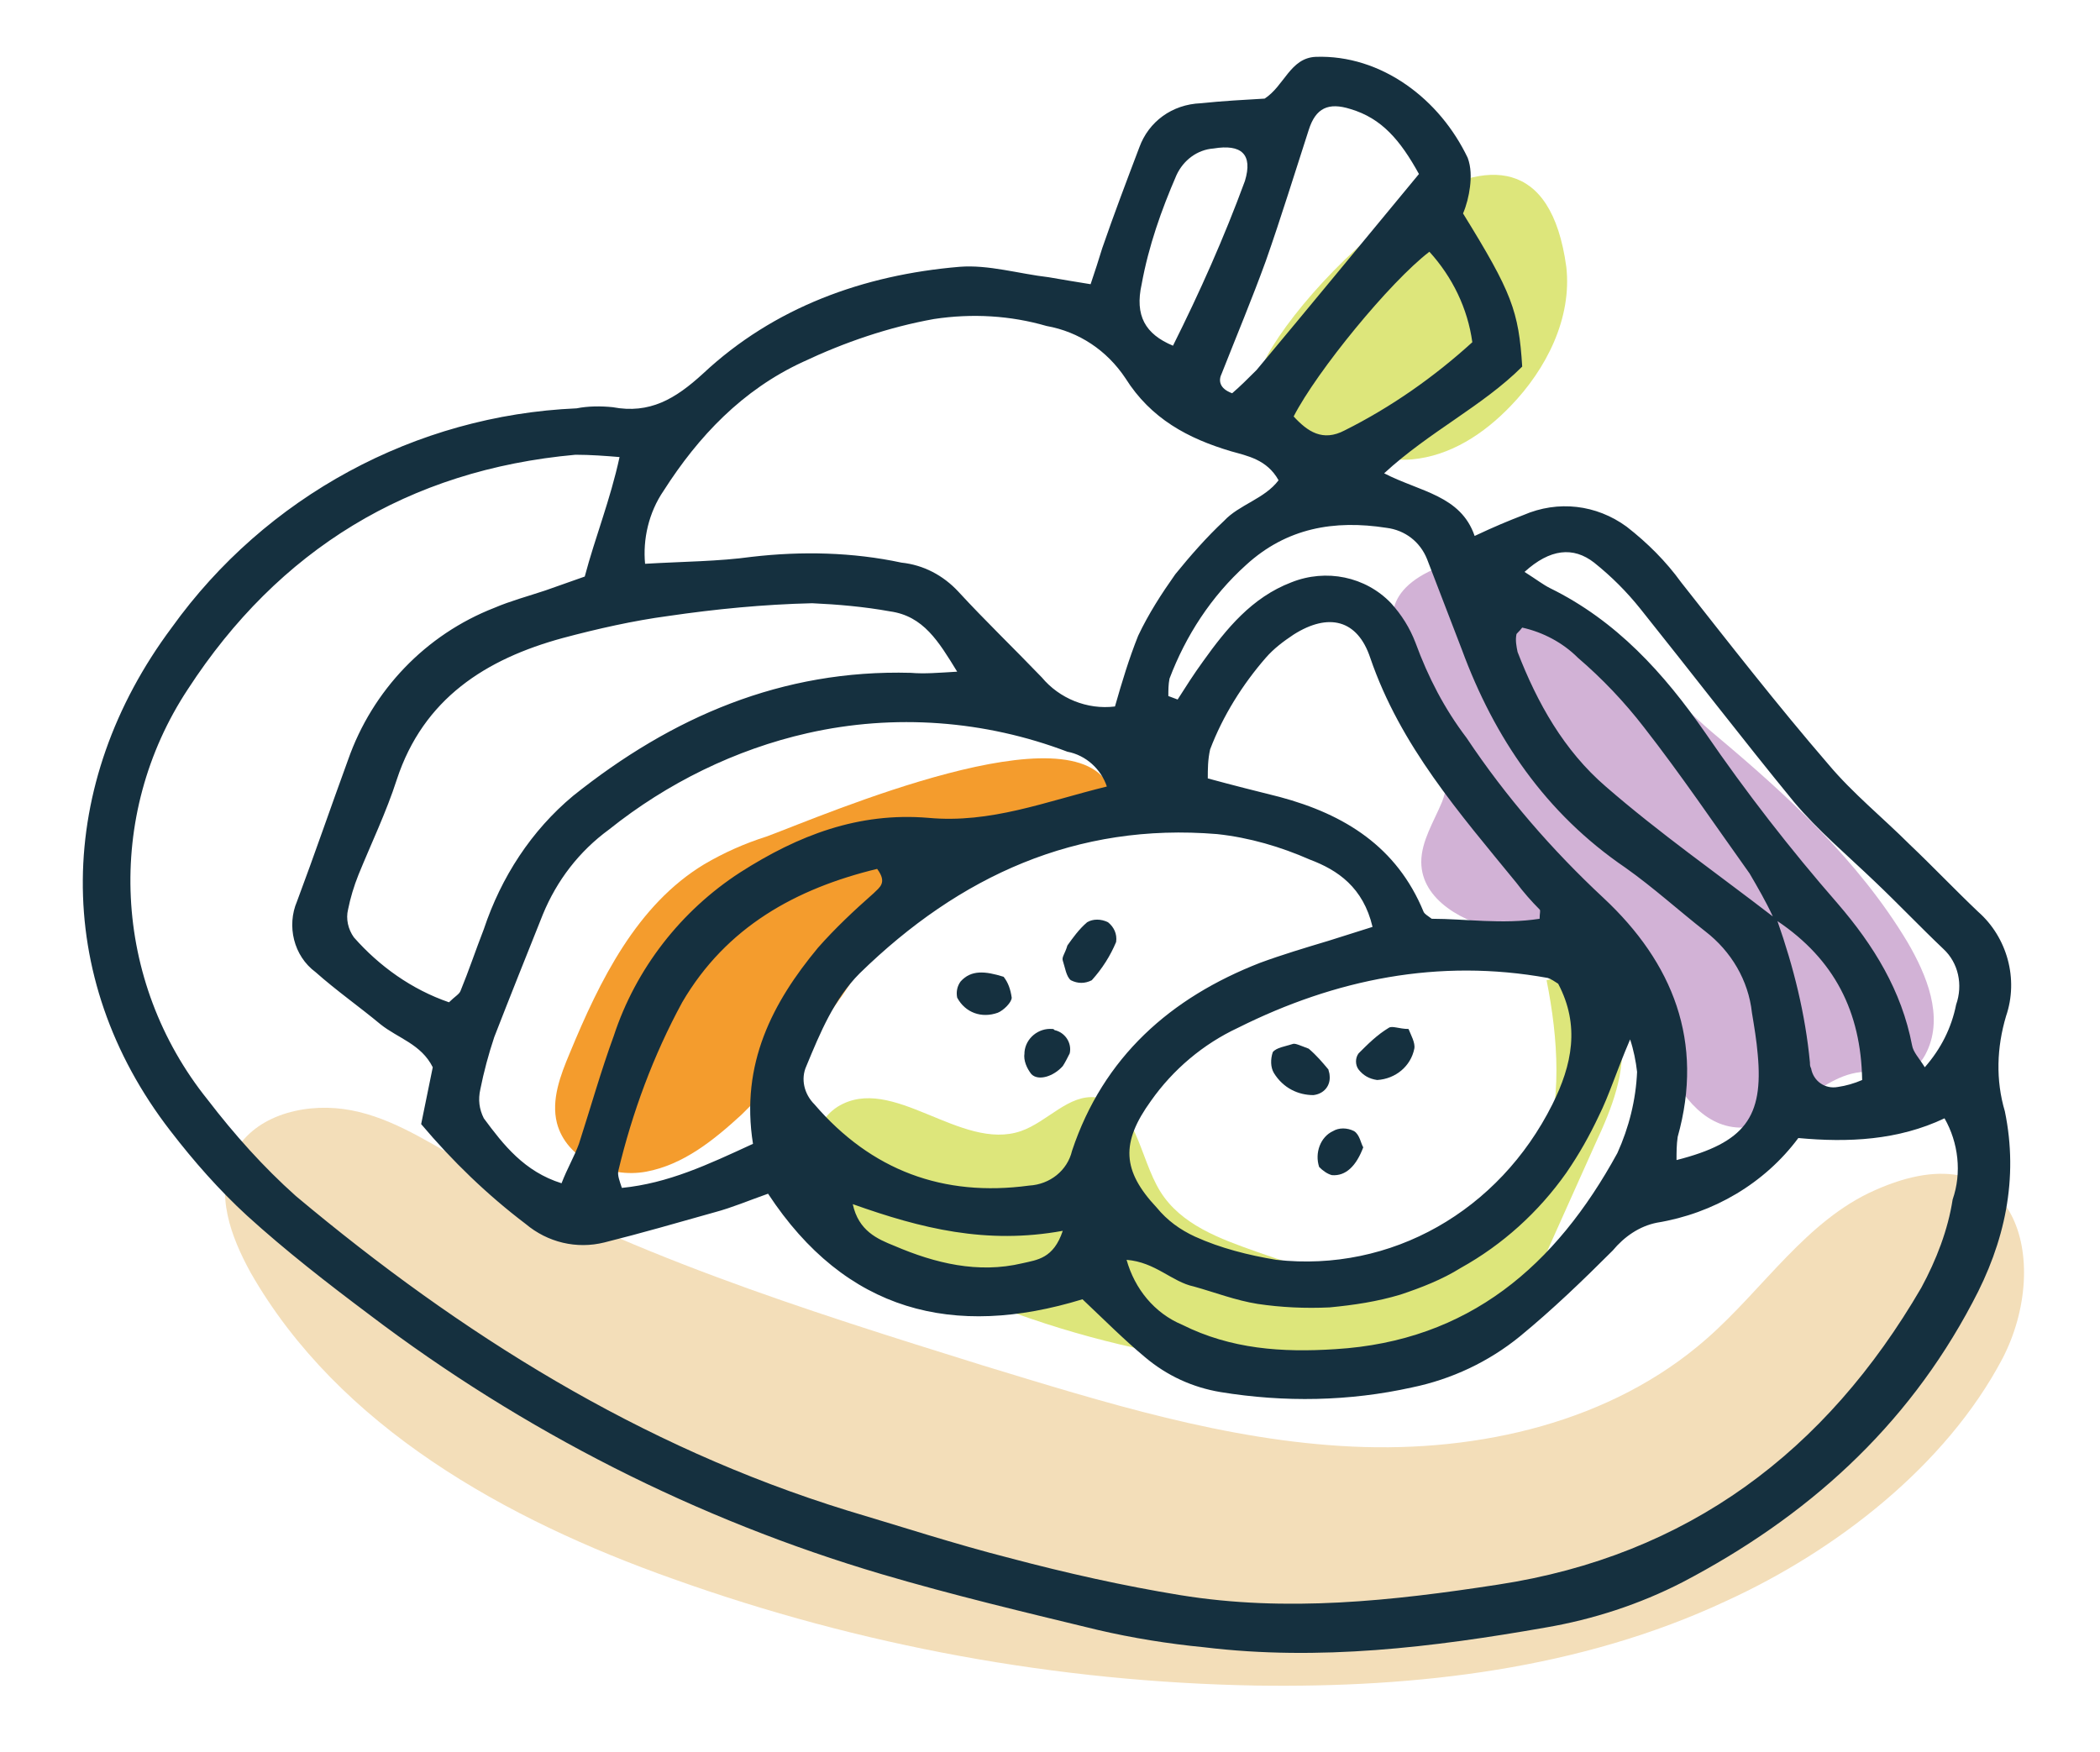
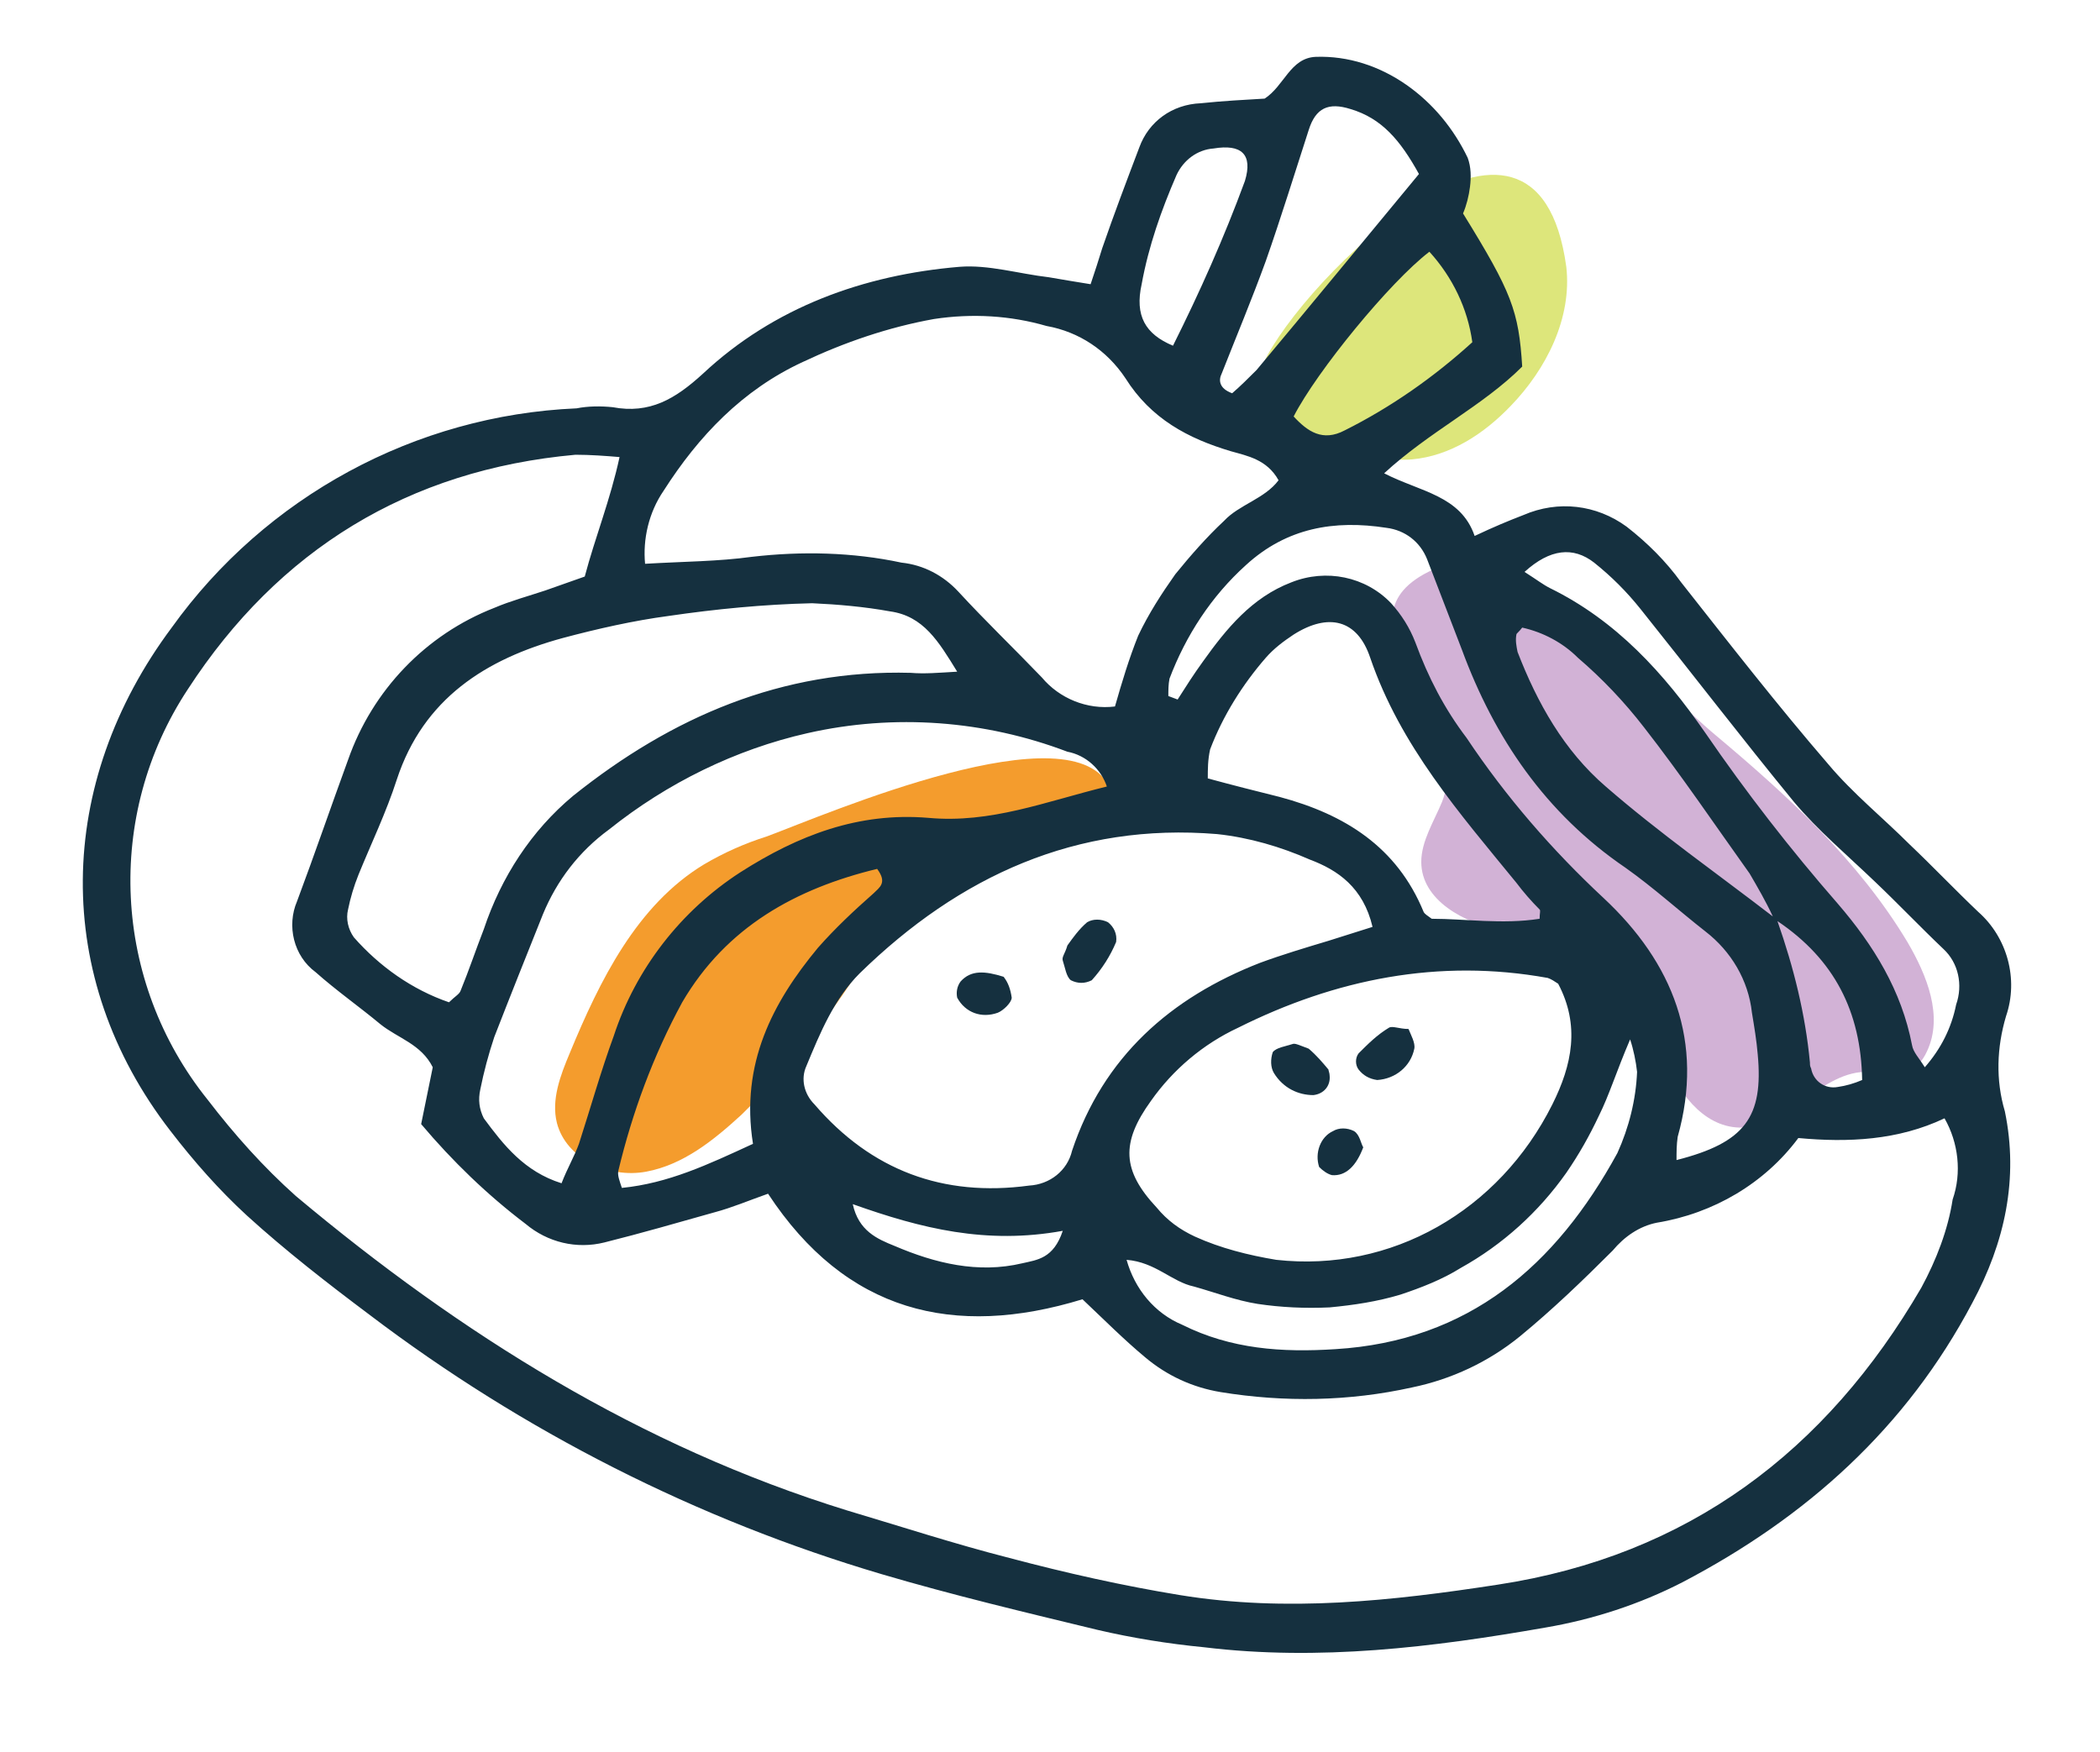
<svg xmlns="http://www.w3.org/2000/svg" version="1.1" id="レイヤー_1" x="0px" y="0px" viewBox="0 0 181 151" style="enable-background:new 0 0 181 151;" xml:space="preserve">
  <style type="text/css">
	.st0{fill:#D2B2D6;}
	.st1{fill:#F3DEB9;}
	.st2{fill:#DDE67B;}
	.st3{fill:#F49C2D;}
	.st4{fill:#15303F;}
</style>
  <path class="st0" d="M124.3,69.1c-0.7,1.7-1.8,3.4-1.8,5.2c0,3.3,3.7,5.3,7,5.9s6.9,0.4,9.5,2.5s3.3,5.3,4.4,8.3s3.3,6.1,6.5,6.2  c4.1,0.1,7.1-5,11.2-4.8c1,0.2,1.9,0.3,2.9,0.2c1-0.3,1.7-1.1,2.1-2c1.4-3,0-6.5-1.7-9.4c-4.2-7-10.3-12.6-16.5-17.8  c-4.6-3.8-17.6-17.8-24.8-14.1C114.4,53.7,127.1,61.8,124.3,69.1z" />
-   <path class="st1" d="M161.6,102.6c-5.9,2.6-9.6,8.5-14.5,12.8c-8.2,7.2-19.6,9.8-30.5,9.3s-21.4-3.8-31.9-7  c-15.4-4.8-31-9.7-45-17.7c-3.2-1.8-6.4-3.9-10.1-4.4s-7.9,0.7-9.5,4s-0.2,7,1.5,10.1C29.2,123,43.6,131,58,136.1  c16.2,5.8,33.2,8.9,50.3,9.2c13.8,0.2,27.9-1.4,40.5-7.3c9.4-4.3,18.9-11.6,23.8-20.9C176.9,108.8,173.9,97.1,161.6,102.6z" />
-   <path class="st2" d="M132.9,99.8c-2,5.2-6.7,9.6-12.3,10.3c-4.2,0.6-8.3-0.8-12.3-2.2c-3.1-1.1-6.5-2.3-8.3-5.2s-2.1-7.7-5.5-8.1  c-2.4-0.3-4.2,2.1-6.5,2.9c-5.2,1.8-11.1-5-15.8-2.1c-2.5,1.6-2.8,5.4-1.3,8s4.2,4.2,6.9,5.6c12.7,6.5,26.9,9.6,41.2,9.2  c2.8-0.1,5.7-0.4,8.1-1.8c3.3-1.9,5-5.6,6.5-9.1l3.9-8.7c1.4-3,2.7-6.2,2.2-9.5c-0.6-3.7-3.3-5.5-6.4-4.6  C134.3,89.5,134.7,95.1,132.9,99.8z" />
  <path class="st2" d="M108.9,31.3c-0.5,0.8-0.6,1.7-0.4,2.6c0.4,0.8,1,1.5,1.9,1.8c3.5,2.1,7.3,4.2,11.3,3.9c3.3-0.3,6.2-2.2,8.5-4.6  c3.1-3.2,5.3-7.6,4.8-12C132.4,4,112.2,24.2,108.9,31.3z" />
  <path class="st3" d="M66.1,72.1c-1.9,0.6-3.7,1.4-5.4,2.4c-5.8,3.5-9,10-11.6,16.3c-0.8,1.9-1.6,4-1.1,6c0.8,3.1,4.5,4.8,7.7,4.2  s5.8-2.7,8.2-4.9c4.3-4.2,8-8.9,11.1-14c1.6-2.6,3.3-5.5,6.2-6.5c1.6-0.6,3.5-0.4,5.1-1.2c3.9-2,4.7-5.8,9.4-6.4  C92.7,60.9,71.2,70.2,66.1,72.1z" />
  <g>
    <path class="st4" d="M172.9,87.6c1.1-3.2,0.1-6.8-2.4-9c-2-1.9-3.9-3.9-5.9-5.8c-2.3-2.3-4.9-4.4-7-6.9   c-4.4-5.1-8.6-10.5-12.7-15.7c-1.3-1.8-2.9-3.4-4.7-4.8c-2.6-1.9-5.9-2.3-8.9-1c-1.3,0.5-2.5,1-4.2,1.8c-1.2-3.5-4.7-3.8-7.8-5.4   c3.9-3.6,8.5-5.8,11.9-9.2c-0.3-4.8-0.9-6.4-5.1-13.2c0.3-0.7,0.5-1.5,0.6-2.3c0.1-0.8,0.1-1.7-0.2-2.5c-1.2-2.5-3-4.7-5.3-6.3   c-2.3-1.6-5-2.5-7.8-2.4c-2.2,0.1-2.7,2.5-4.4,3.6c-1.7,0.1-3.6,0.2-5.5,0.4C101,9,99,10.5,98.2,12.7c-1.1,2.9-2.2,5.8-3.2,8.7   c-0.3,1-0.6,1.9-1,3.1c-1.3-0.2-2.4-0.4-3.6-0.6c-2.6-0.3-5.2-1.1-7.7-0.9c-8.3,0.7-16,3.5-22.1,9.2c-2.4,2.2-4.6,3.5-7.8,2.9   c-1-0.1-2.1-0.1-3.1,0.1c-13.9,0.6-26.8,7.6-34.9,18.9c-10,13.4-10.4,30.1-0.1,43.4c2,2.6,4.2,5.1,6.6,7.3c3.3,3,6.9,5.8,10.5,8.5   c13.3,10.1,28.3,17.7,44.2,22.4c6.1,1.8,12.4,3.3,18.6,4.8c3,0.7,6.1,1.2,9.2,1.5c9.9,1.2,19.7,0,29.4-1.7c4.1-0.7,8.1-2,11.8-3.9   c10.7-5.6,19.3-13.3,25-24.1c2.8-5.2,4-10.7,2.8-16.5C172,93.1,172.1,90.3,172.9,87.6z M137.4,48.5c1.5,1.2,2.8,2.5,4,4   c4.4,5.5,8.7,11.1,13.2,16.6c2.1,2.5,4.6,4.6,7,6.9c2,1.9,3.9,3.9,5.9,5.8c1.3,1.2,1.7,3.1,1.1,4.8c-0.4,2-1.3,3.8-2.7,5.4   c-0.5-0.8-1-1.3-1.1-1.9c-0.9-4.7-3.3-8.6-6.4-12.2c-4.1-4.7-7.9-9.6-11.4-14.7c-3.6-5.2-7.7-9.7-13.4-12.5   c-0.6-0.3-1.1-0.7-2.2-1.4C133.6,47.3,135.6,47.1,137.4,48.5z M160.5,93.1c-0.7,0.3-1.4,0.5-2.1,0.6c-1.1,0.2-2.1-0.5-2.3-1.6   c-0.1-0.2-0.1-0.3-0.1-0.5c-0.4-4.2-1.4-8.2-2.8-12.2C158.1,82.7,160.4,87.2,160.5,93.1z M152.8,79c-4.8-3.7-9.8-7.2-14.4-11.2   c-3.6-3.1-5.9-7.2-7.6-11.6c-0.1-0.5-0.2-1-0.1-1.5c0-0.1,0.2-0.2,0.5-0.6c1.8,0.4,3.5,1.3,4.8,2.6c2.1,1.8,4,3.8,5.7,6   c3.2,4.1,6.1,8.4,9.1,12.6C151.5,76.5,152.2,77.7,152.8,79z M119.5,45.5c1.6,0.2,2.9,1.2,3.5,2.7c1,2.6,2,5.2,3,7.8   c2.8,7.6,7.2,14.1,14.1,18.8c2.4,1.7,4.6,3.7,6.9,5.5c2.2,1.7,3.7,4.2,4,7c0.2,1.2,0.4,2.4,0.5,3.6c0.5,5.4-1.1,7.6-7,9.1   c0-0.7,0-1.3,0.1-2c2.3-8.2-0.4-15-6.4-20.6c-4.4-4.1-8.4-8.7-11.8-13.8c-1.9-2.5-3.3-5.2-4.4-8.2c-0.5-1.3-1.2-2.4-2.1-3.4   c-2.2-2.3-5.6-3-8.6-1.8c-3.4,1.3-5.6,4-7.6,6.8c-0.8,1.1-1.5,2.2-2.2,3.3l-0.8-0.3c0-0.5,0-1,0.1-1.5c1.4-3.7,3.6-7.1,6.6-9.8   C110.9,45.5,115,44.8,119.5,45.5z M92.4,99.2c-0.4,1.7-1.9,2.9-3.7,3c-7.4,1-13.6-1.3-18.5-7c-0.9-0.9-1.2-2.2-0.7-3.3   c1.2-2.9,2.4-5.8,4.6-8c8.6-8.4,18.7-13,30.8-12c2.8,0.3,5.5,1.1,8,2.2c2.4,0.9,4.6,2.4,5.4,5.8l-3.8,1.2c-2,0.6-4,1.2-5.9,1.9   C100.9,86,95.1,91.1,92.4,99.2z M91.6,106.1c-0.8,2.4-2.2,2.5-3.5,2.8c-3.8,0.9-7.5,0-11-1.5c-1.5-0.6-3.1-1.3-3.6-3.6   C79.4,105.9,85,107.3,91.6,106.1z M64.9,98.6c-3.9,1.8-7.3,3.4-11.3,3.8c-0.2-0.6-0.4-1.1-0.3-1.5c1.2-5,3-9.9,5.5-14.5   c3.8-6.5,9.8-9.8,16.8-11.5c0.9,1.2,0.2,1.6-0.3,2.1c-1.7,1.5-3.3,3-4.8,4.7C66.6,86.4,63.8,91.7,64.9,98.6z M49.9,98.6   c-0.4,1.1-1,2.1-1.5,3.4c-3.2-1-5-3.3-6.7-5.6c-0.4-0.8-0.5-1.6-0.3-2.5c0.3-1.5,0.7-3,1.2-4.5c1.4-3.6,2.8-7.1,4.2-10.6   c1.2-2.9,3.1-5.4,5.7-7.3c5-4,10.9-6.9,17.1-8.3c7.5-1.7,15.3-1.1,22.4,1.6c1.6,0.3,2.9,1.5,3.4,3c-5.3,1.3-10,3.2-15.4,2.7   C74,70,68.8,72,63.8,75.2c-5.1,3.3-9,8.3-10.9,14.1C51.8,92.3,50.9,95.5,49.9,98.6L49.9,98.6z M104.3,64.6c1.1-2.9,2.8-5.6,4.8-7.9   c0.7-0.8,1.5-1.4,2.4-2c3-1.9,5.5-1.3,6.6,2c2.6,7.6,7.7,13.4,12.6,19.4c0.6,0.8,1.3,1.6,2,2.3c0.1,0.1,0,0.3,0,0.8   c-3.2,0.5-6.4,0-9.3,0c-0.4-0.3-0.6-0.4-0.7-0.6c-2.3-5.6-6.8-8.4-12.4-9.9c-2-0.5-4-1-6.2-1.6C104.1,66.3,104.1,65.5,104.3,64.6   L104.3,64.6z M99.2,94.9c1.9-2.7,4.5-4.9,7.5-6.3c8.4-4.2,17.3-6,26.7-4.3c0.3,0.1,0.6,0.3,0.9,0.5c1.9,3.6,1.2,7-0.5,10.4   c-4.6,9.2-13.9,14.5-23.8,13.4c-2.4-0.4-4.8-1-7-2c-1.3-0.6-2.4-1.4-3.3-2.5C96.7,100.9,96.6,98.5,99.2,94.9z M102.9,110.9   c1.8,0.5,3.6,1.2,5.5,1.5c2,0.3,4.1,0.4,6.2,0.3c2.1-0.2,4.1-0.5,6.1-1.1c1.8-0.6,3.6-1.3,5.2-2.3c3.6-2,6.7-4.8,9.1-8.2   c1.1-1.6,2-3.2,2.8-4.9c0.9-1.8,1.5-3.8,2.7-6.6c0.3,0.9,0.5,1.9,0.6,2.8c-0.1,2.4-0.7,4.8-1.7,7c-5.3,9.7-12.8,16.2-24.3,16.9   c-4.6,0.3-9,0-13.2-2.1c-2.4-1-4.1-3.1-4.8-5.6C99.6,108.8,101,110.5,102.9,110.9L102.9,110.9z M126.9,29.5c-3.3,3-7,5.6-11,7.6   c-1.9,1-3.2,0.1-4.4-1.2c2-3.9,8.3-11.6,11.7-14.2C125.2,23.9,126.5,26.6,126.9,29.5L126.9,29.5z M109.1,22.5   c1.3-3.7,2.5-7.6,3.7-11.3c0.6-1.9,1.7-2.4,3.6-1.8c2.7,0.8,4.3,2.7,5.9,5.6c-4.8,5.8-9.4,11.4-14,16.9c-0.7,0.7-1.4,1.4-2.1,2   c-1.1-0.4-1.2-1.1-0.9-1.7C106.6,28.9,107.9,25.8,109.1,22.5L109.1,22.5z M101.4,15.1c0.6-1.3,1.8-2.2,3.2-2.3   c2.4-0.4,3.4,0.5,2.7,2.8c-1.8,4.9-3.9,9.6-6.2,14.2c-2.4-1-3.3-2.6-2.7-5.3C99,21.2,100.1,18.1,101.4,15.1L101.4,15.1z M57.2,42.3   c3-4.7,6.8-8.7,12-11.1c3.6-1.7,7.4-3,11.3-3.7c3.3-0.5,6.6-0.3,9.7,0.6c2.8,0.5,5.2,2.1,6.8,4.5c2.2,3.5,5.4,5.2,9.1,6.3   c1.4,0.4,3.1,0.7,4.1,2.5c-1.2,1.6-3.4,2.1-4.7,3.5c-1.5,1.4-2.9,3-4.2,4.6c-1.2,1.7-2.3,3.4-3.2,5.3c-0.8,2-1.4,4-2,6.1   c-2.4,0.3-4.8-0.7-6.3-2.5c-2.4-2.5-4.9-4.9-7.2-7.4c-1.3-1.4-3-2.3-4.9-2.5c-4.2-0.9-8.6-1-12.9-0.5c-2.9,0.4-5.8,0.4-9.2,0.6   C55.4,46.5,55.9,44.2,57.2,42.3z M57.6,53.1c4.1-0.6,8.2-1,12.4-1.1c2.2,0.1,4.5,0.3,6.7,0.7c2.9,0.4,4.2,2.6,5.8,5.2   c-1.7,0.1-2.8,0.2-4,0.1c-11.1-0.3-20.6,3.8-29.1,10.6c-3.6,3-6.2,7-7.7,11.5c-0.7,1.8-1.3,3.6-2,5.3c-0.1,0.3-0.5,0.5-1,1   c-3.2-1.1-6-3.1-8.2-5.6c-0.5-0.7-0.7-1.6-0.5-2.4c0.2-1,0.5-2,0.9-3c1.1-2.7,2.4-5.4,3.3-8.2c2.3-7,7.7-10.4,14.3-12.2   C51.5,54.2,54.6,53.5,57.6,53.1z M165.6,111c-8.2,14.1-20.1,23.1-36.5,25.6c-9.1,1.4-18.2,2.4-27.4,0.9c-4.9-0.8-9.8-1.9-14.7-3.2   c-4.7-1.2-9.3-2.7-14-4.1c-17.8-5.5-33.3-15.2-47.5-27.1c-2.8-2.5-5.3-5.3-7.6-8.3c-8.2-10.2-8.9-24.5-1.7-35.4   c7.8-12,19-18.9,33.4-20.2c1.3,0,2.6,0.1,3.8,0.2c-0.8,3.7-2.1,6.9-3,10.3l-3.4,1.2c-1.5,0.5-3,0.9-4.4,1.5   c-5.9,2.3-10.5,7.1-12.6,13.1c-1.5,4.1-2.9,8.2-4.4,12.2c-0.9,2.1-0.3,4.7,1.6,6.1c1.8,1.6,3.8,3,5.6,4.5c1.5,1.2,3.5,1.7,4.5,3.7   l-1,4.9c2.7,3.2,5.7,6.1,9,8.6c1.9,1.6,4.4,2.2,6.8,1.6c3.2-0.8,6.3-1.7,9.5-2.6c1.5-0.4,2.9-1,4.6-1.6c6.7,10.2,16,12.5,27.1,9.1   c1.9,1.8,3.6,3.5,5.4,5c1.9,1.6,4.1,2.6,6.5,3c5.5,0.9,11.1,0.8,16.5-0.4c3.4-0.7,6.6-2.2,9.3-4.4c2.8-2.3,5.4-4.8,8-7.4   c1-1.2,2.3-2.1,3.8-2.4c4.9-0.8,9.3-3.4,12.2-7.3c4.3,0.4,8.6,0.2,12.6-1.7c1.2,2.1,1.5,4.7,0.7,7C167.9,106,166.9,108.6,165.6,111   L165.6,111z" />
    <path class="st4" d="M95.5,79.5c-0.6-0.3-1.3-0.3-1.8,0c-0.7,0.6-1.2,1.3-1.7,2c-0.2,0.7-0.5,1-0.4,1.3c0.2,0.6,0.3,1.4,0.7,1.7   c0.6,0.3,1.2,0.3,1.8,0c0.9-1,1.6-2.1,2.1-3.3C96.3,80.5,96,79.9,95.5,79.5z" />
    <path class="st4" d="M86.5,84.2c-1.6-0.5-2.8-0.6-3.7,0.4c-0.3,0.4-0.4,0.9-0.3,1.4c0.7,1.3,2.1,1.8,3.5,1.3   c0.5-0.2,1.2-0.9,1.2-1.3C87.1,85.3,86.9,84.7,86.5,84.2z" />
-     <path class="st4" d="M90.7,88.7c-1.2-0.1-2.3,0.8-2.4,2c0,0,0,0.1,0,0.1c-0.1,0.6,0.2,1.3,0.6,1.8c0.6,0.6,1.9,0.2,2.7-0.7   c0.2-0.3,0.4-0.7,0.6-1.1c0.2-0.9-0.4-1.8-1.3-2C90.8,88.7,90.8,88.7,90.7,88.7z" />
    <path class="st4" d="M117.1,92.2c0.4,0.5,0.9,0.8,1.6,0.9c1.6-0.1,2.9-1.2,3.2-2.7c0.1-0.5-0.3-1.2-0.5-1.7c-0.8,0-1.4-0.3-1.7-0.1   c-1,0.6-1.8,1.4-2.6,2.2C116.8,91.2,116.8,91.8,117.1,92.2z" />
    <path class="st4" d="M113.2,94.4c0.9-0.1,1.5-0.8,1.4-1.7c0-0.2-0.1-0.4-0.1-0.5c-0.5-0.6-1-1.2-1.7-1.8c-0.8-0.3-1.2-0.5-1.4-0.4   c-0.6,0.2-1.4,0.3-1.7,0.7c-0.2,0.6-0.2,1.3,0.1,1.8C110.6,93.8,111.9,94.4,113.2,94.4z" />
    <path class="st4" d="M114.8,101.3c1.2,0.1,2.1-0.8,2.7-2.4c-0.2-0.3-0.3-1.1-0.8-1.4c-0.6-0.3-1.3-0.3-1.8,0   c-1.1,0.5-1.6,1.9-1.2,3.1C114,100.9,114.4,101.2,114.8,101.3z" />
  </g>
</svg>